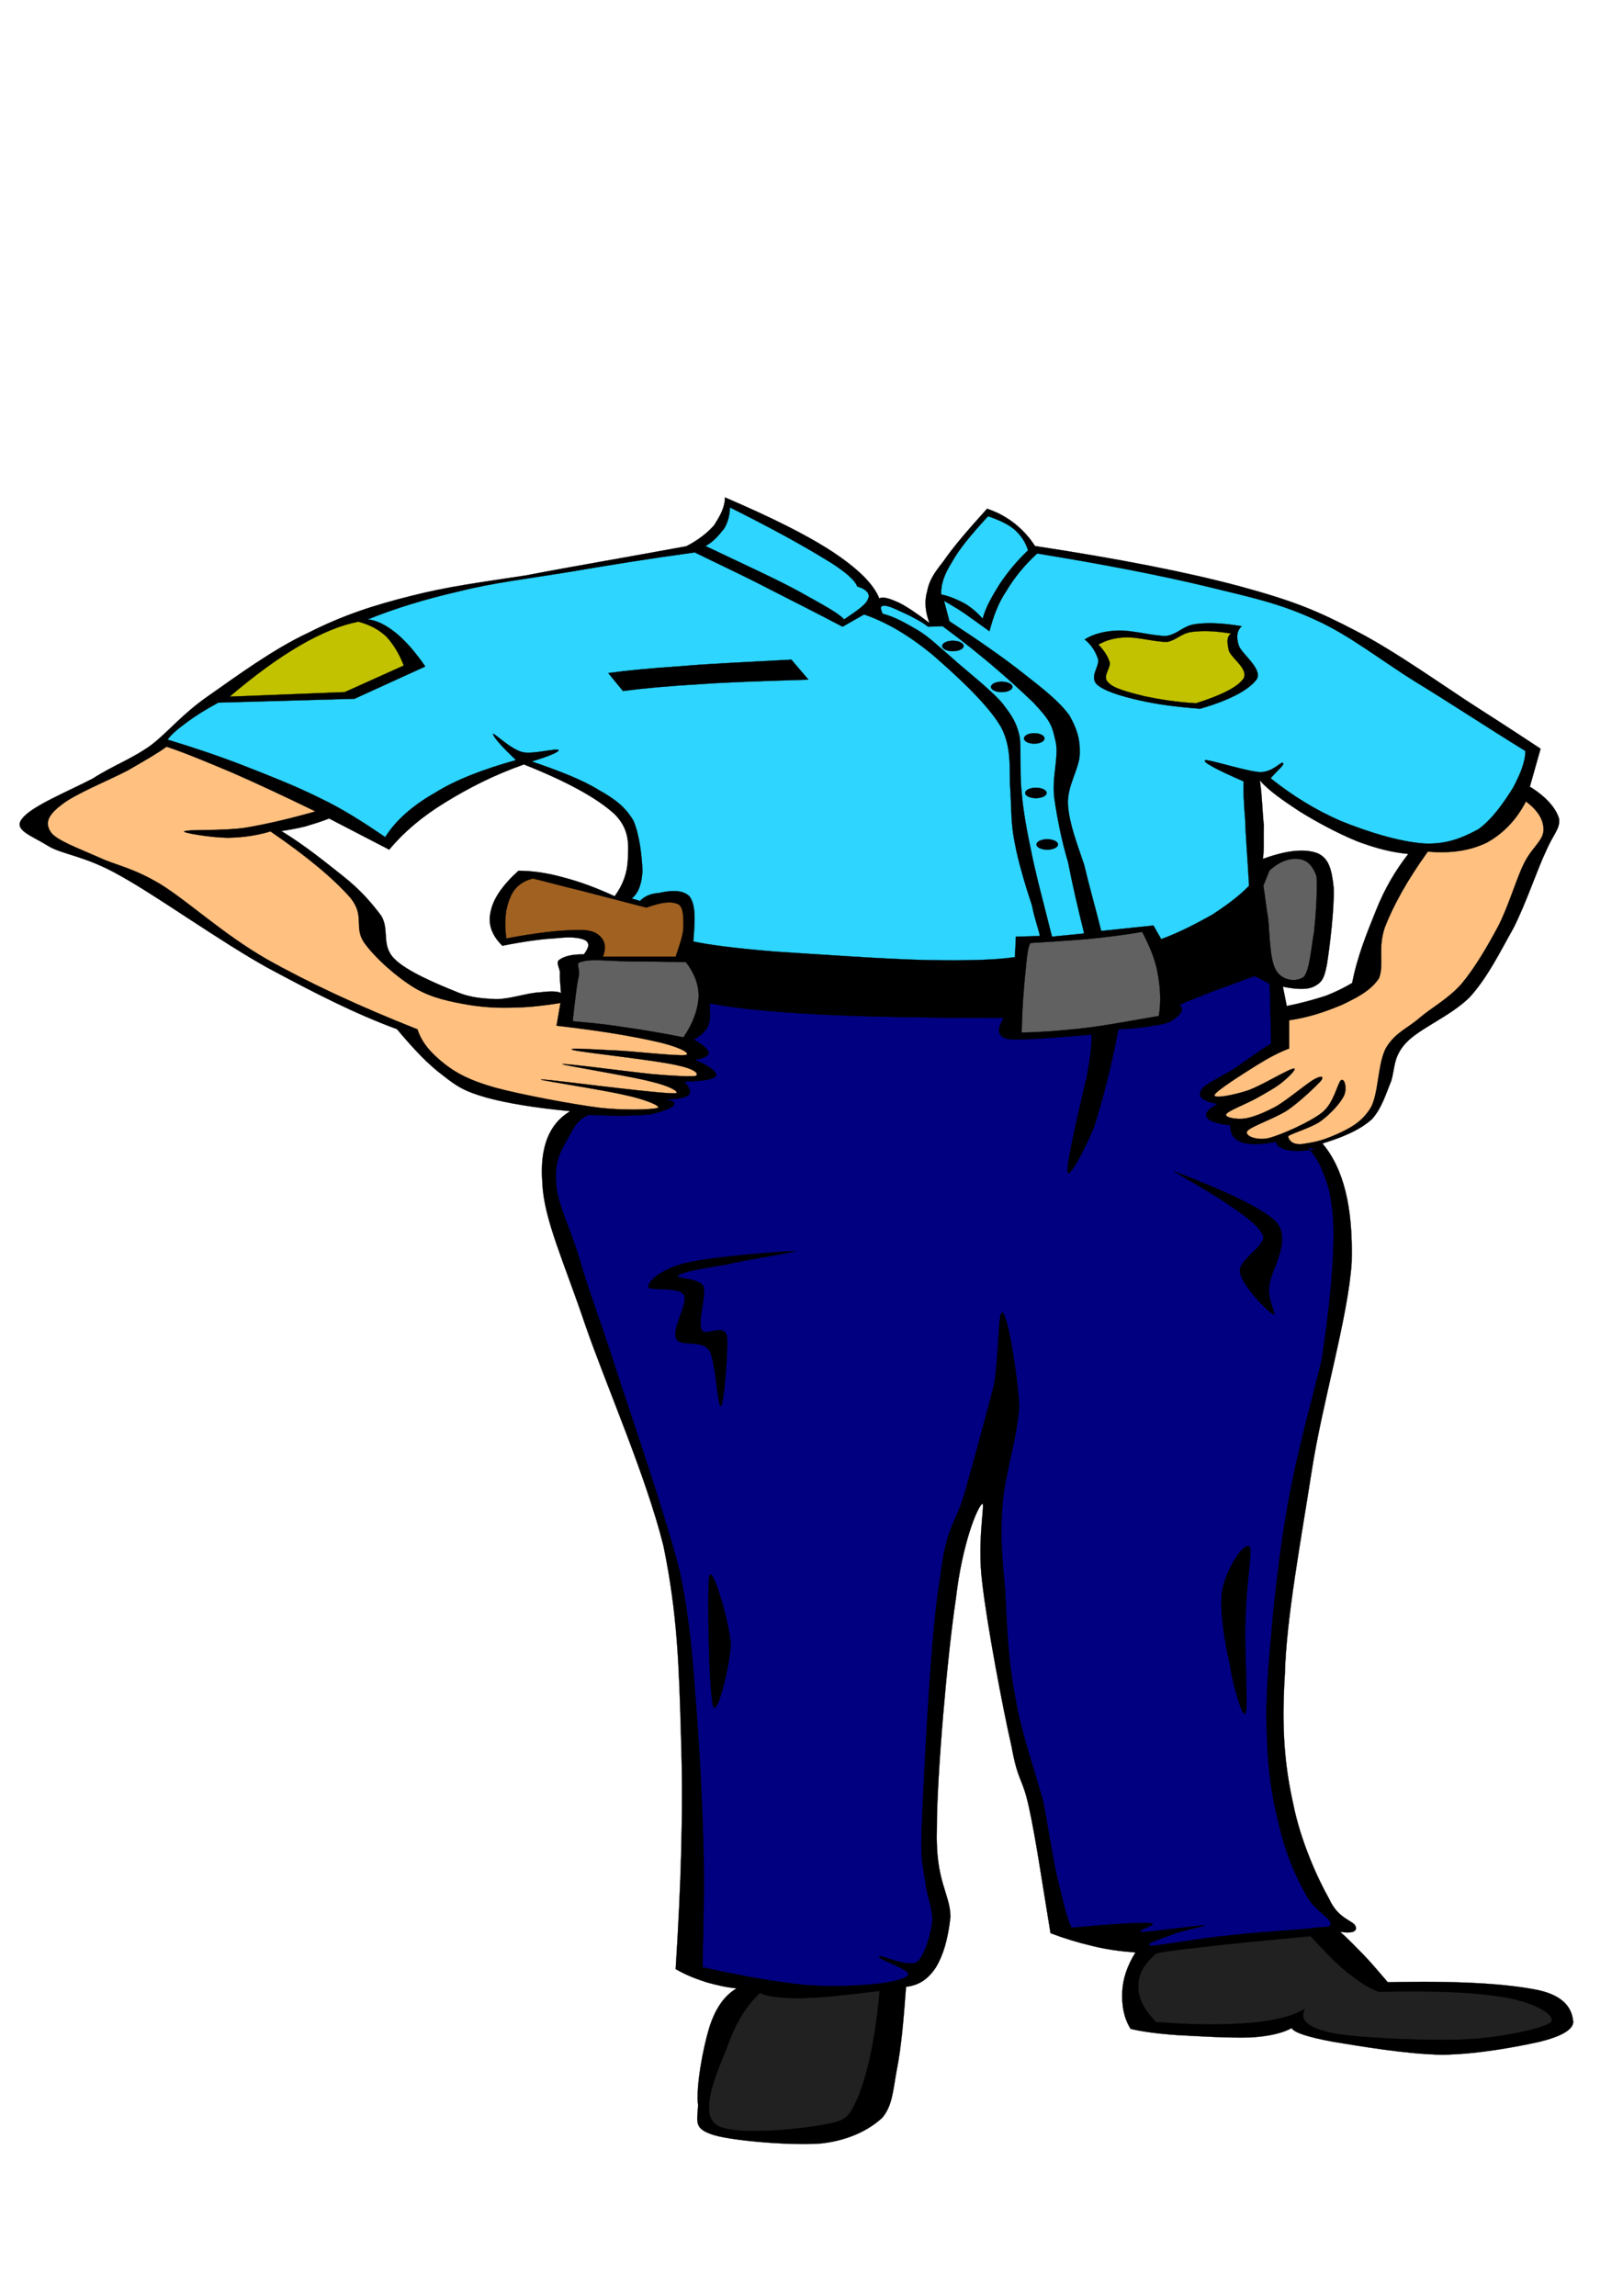
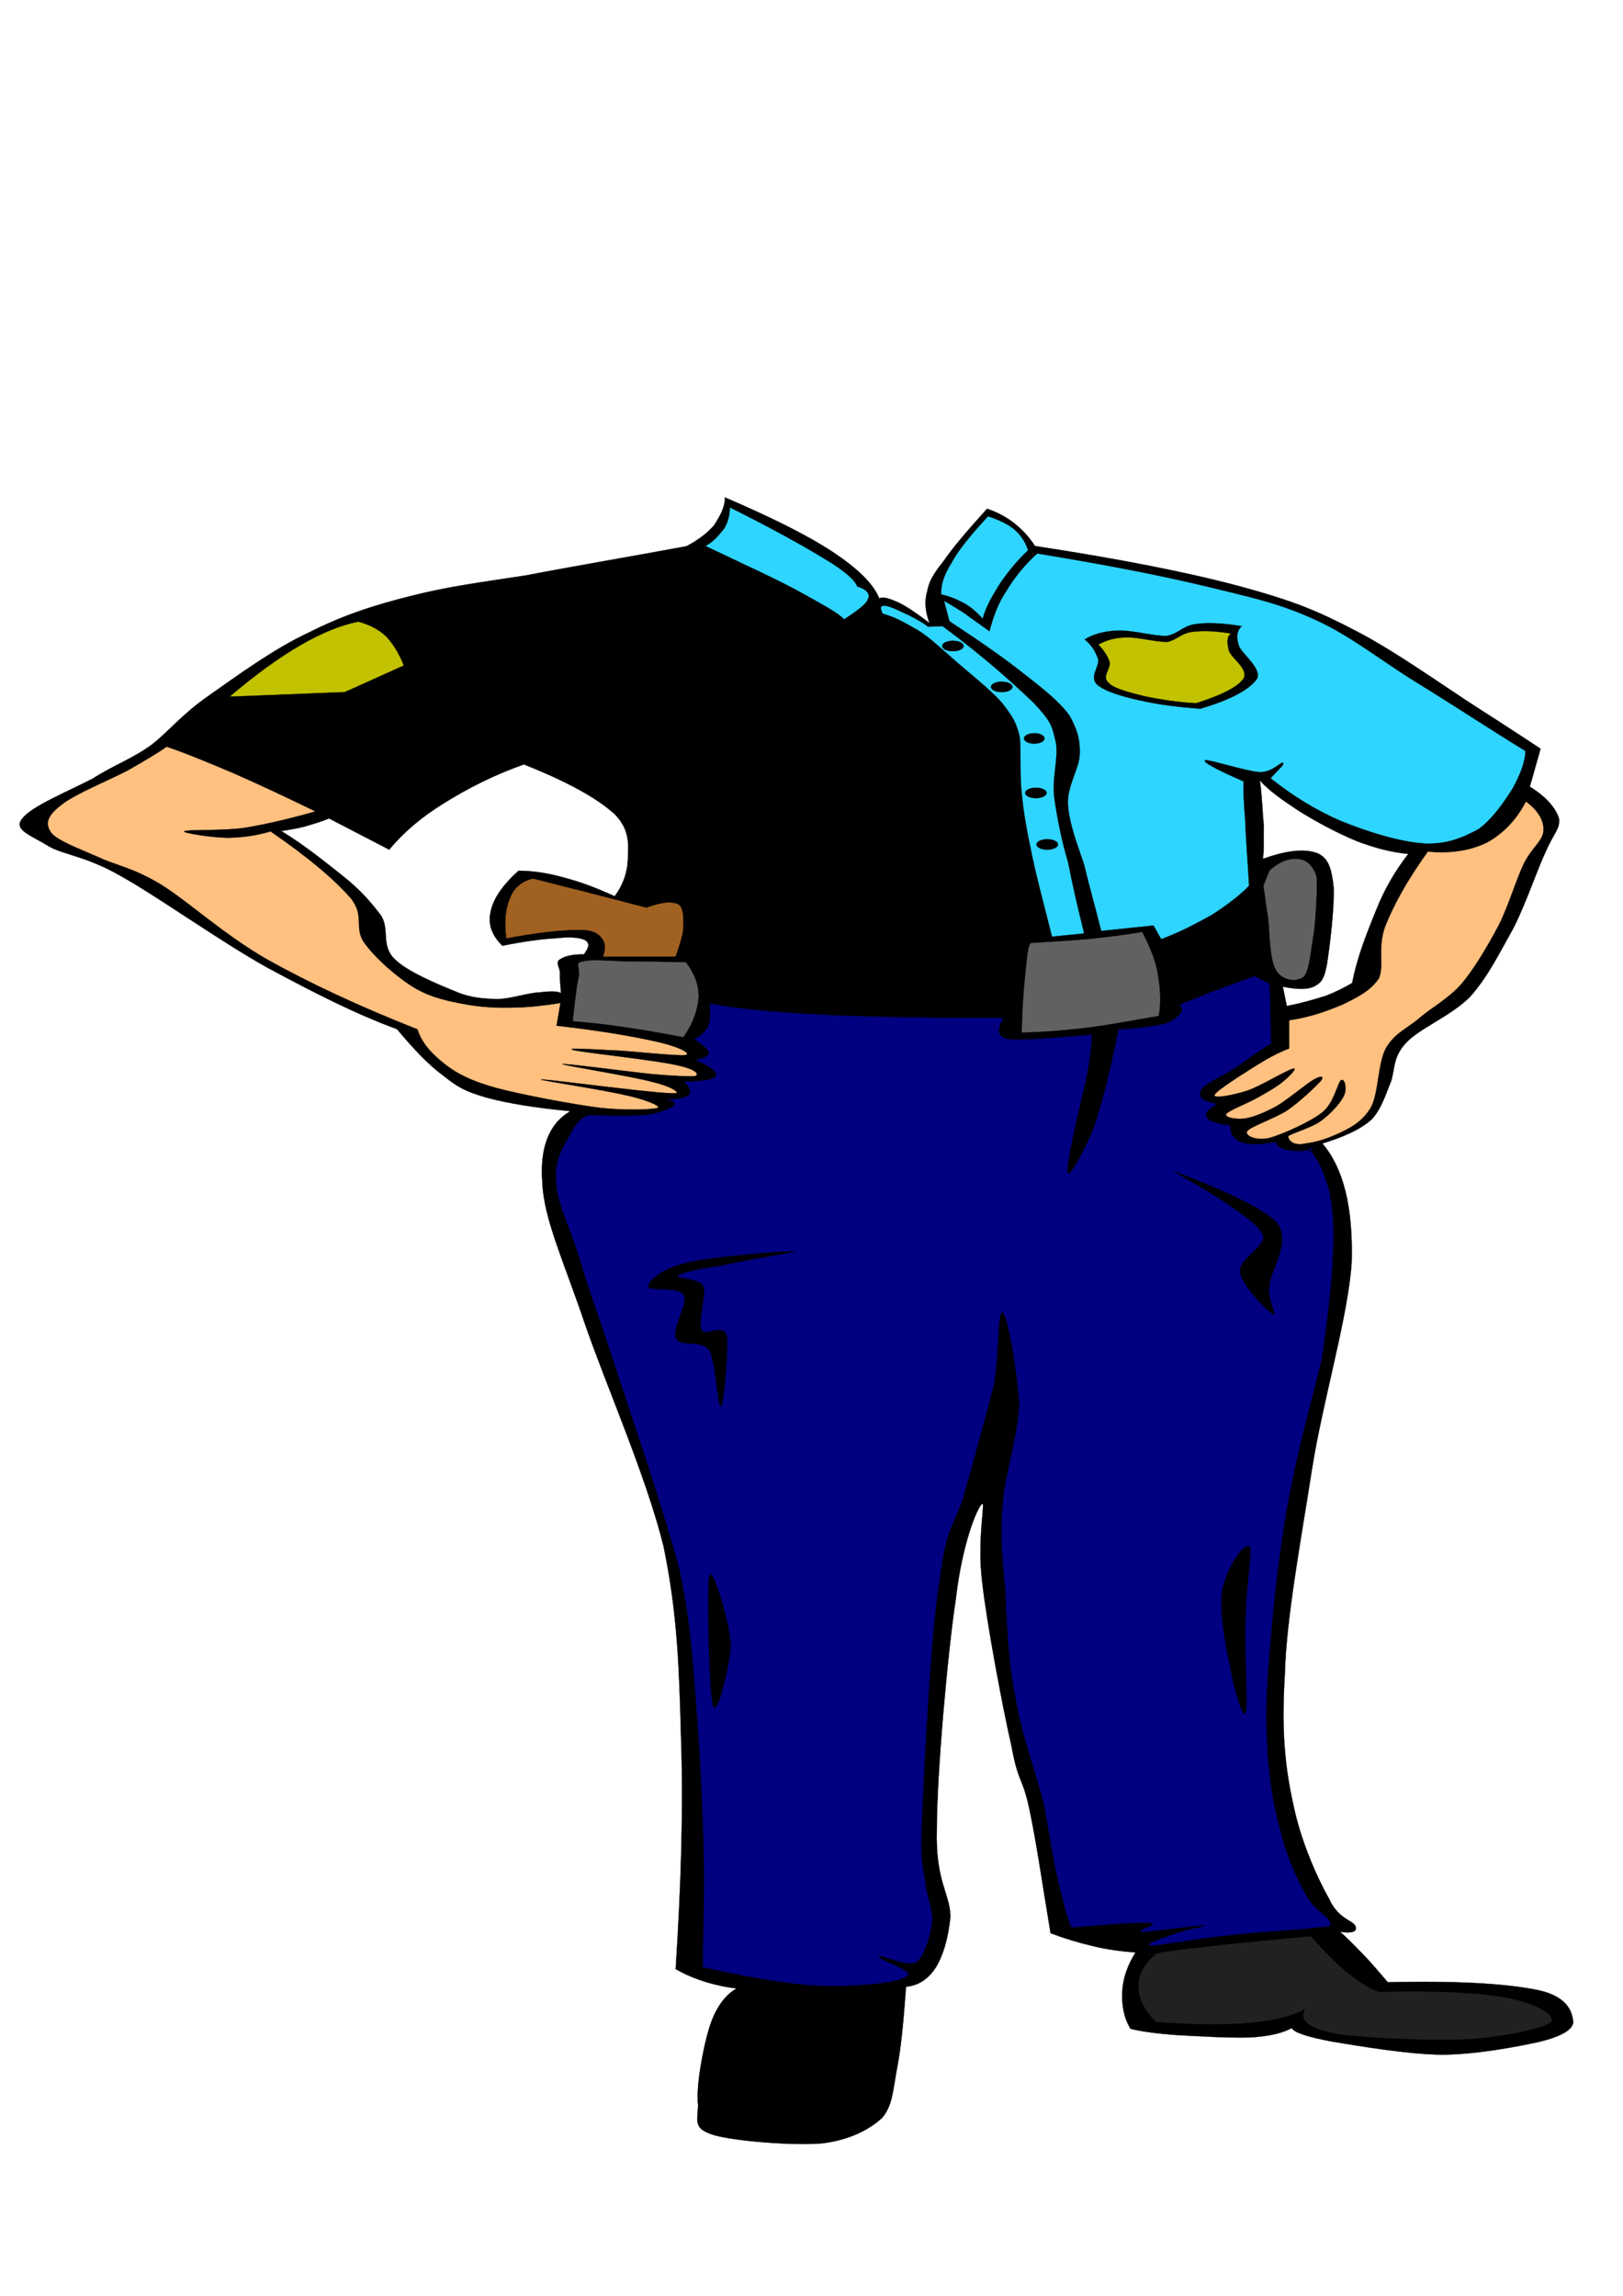
<svg xmlns="http://www.w3.org/2000/svg" xmlns:ns1="http://sodipodi.sourceforge.net/DTD/sodipodi-0.dtd" xmlns:ns2="http://www.inkscape.org/namespaces/inkscape" id="svg2" ns1:docname="New document 1" viewBox="0 0 744.09 1052.4" version="1.1" ns2:version="0.47pre4 ">
  <ns1:namedview id="base" bordercolor="#666666" ns2:pageshadow="2" ns2:window-y="-8" pagecolor="#ffffff" ns2:window-height="706" ns2:window-maximized="1" ns2:zoom="0.44" ns2:window-x="-8" showgrid="false" borderopacity="1.0" ns2:current-layer="layer1" ns2:cx="375" ns2:cy="628.86364" ns2:window-width="1366" ns2:pageopacity="0.0" ns2:document-units="px" />
  <g id="layer1" stroke-miterlimit="10" ns2:label="Layer 1" ns2:groupmode="layer">
    <path id="path2869" style="stroke:#000000;stroke-width:.107;stroke-miterlimit:10;fill-rule:evenodd" d="m332.37 227.99c0 4.791-2.454 8.75-4.92 12.708-3.131 3.645-7.387 6.874-12.755 9.688-28.189 5.21-52.362 9.269-73.394 13.333-21.706 3.334-35.802 5.105-52.583 9.377-17.228 4.27-31.551 8.958-47.215 16.875-16.333 7.604-33.344 20.209-45.874 28.956-12.303 8.544-17.906 16.042-26.179 22.501-8.729 6.356-17.68 9.48-26.856 15.415-10.961 5.729-28.415 12.813-32.445 18.44-4.252 5.105 4.252 7.709 11.634 12.292 6.71 4.27 16.785 4.377 33.566 13.96 17.228 9.583 45.422 29.896 67.353 42.081 21.701 11.667 40.054 21.044 59.297 28.125 7.604 9.063 14.101 16.044 21.263 21.355 6.488 5.103 9.619 7.084 19.69 9.999 9.619 2.604 22.153 4.688 38.486 6.251-9.845 5.83-14.101 16.772-12.755 33.228 0.669 16.25 10.067 36.356 19.469 64.271 9.619 27.919 27.972 69.483 36.024 101.77 6.493 31.459 7.157 55.731 8.056 88.125 1.116 32.397 0 67.398-2.462 105.84 4.473 2.604 9.176 4.48 14.097 6.041 4.92 1.357 8.729 2.291 13.867 2.814-5.815 3.332-10.058 9.688-12.751 18.646-2.688 8.962-6.041 26.666-4.929 35.001-0.447 7.915-2.011 10.729 7.387 13.646 9.398 2.709 36.254 4.894 49.448 3.748 12.316-1.46 21.488-6.148 27.525-11.667 4.699-5.523 4.929-12.187 6.714-21.98 2.019-10.106 3.135-22.813 4.252-38.125 5.828-0.627 10.071-3.437 13.663-8.855 3.348-5.521 5.598-12.916 6.71-23.334-0.23-10.729-6.949-16.042-6.262-40.104 0-24.584 4.916-80.523 8.729-105.52 2.901-25.313 9.85-42.081 12.077-43.543 1.568-1.249-2.462 16.976 0 35.836 2.019 18.438 9.402 57.707 13.432 75.208 3.135 17.186 4.912 13.751 8.052 28.229 3.131 14.376 5.824 33.125 9.845 57.5 6.267 2.398 12.759 4.377 19.473 5.938 6.258 1.561 12.759 2.398 19.469 2.917-3.817 6.144-5.828 12.187-6.05 18.122-0.226 5.731 0.452 11.36 3.804 16.877 4.699 1.146 10.961 2.086 20.585 2.816 9.181 0.52 24.611 1.458 34.239 1.144 8.946-0.522 14.987-2.082 19.022-4.27 1.12 1.977 7.166 4.061 19.013 6.251 11.643 1.874 33.566 5.727 50.125 5.938 16.112-0.21 33.57-3.542 44.532-5.938 10.08-2.501 15.226-5.523 15.443-9.065-0.452-4.167-2.011-11.457-15.886-14.58-14.761-3.024-36.923-4.377-69.142-3.649-4.252-4.894-7.826-9.269-11.643-13.125-3.804-3.853-6.931-7.187-10.28-9.999 5.363 0.831 8.052 0 7.148-2.497-0.882-2.711-7.83-3.126-12.077-12.504-5.359-9.478-13.194-26.769-16.559-43.856-3.8-17.184-5.363-33.75-3.8-58.956 0.664-25.833 7.374-61.455 12.299-93.229 4.929-31.876 16.785-70.938 18.357-95.938 0.664-25.418-3.804-43.021-13.428-54.375 9.845-3.02 17.458-6.354 22.822-11.249 4.478-5.103 6.262-11.459 8.733-17.396 1.785-6.041 0.895-11.042 6.71-17.396 6.267-6.773 20.359-12.187 29.31-21.04 8.277-9.168 13.871-20.73 20.142-31.878 5.828-11.564 10.749-26.565 14.77-35.001 3.583-8.228 6.484-10.207 6.037-14.791-1.333-4.793-5.815-10.104-13.415-14.791l4.916-17.394c-4.916-3.231-14.323-9.48-28.189-18.335-14.77-9.377-37.818-26.041-56.175-35.521-18.57-9.688-28.867-13.854-53.256-20.522-24.841-6.665-55.945-12.708-94.192-18.541-2.467-3.958-5.837-7.5-9.185-10.209-3.809-3.02-8.056-5.313-12.755-6.874-8.951 9.896-15.66 17.708-20.146 24.27-4.916 6.148-6.475 9.166-7.378 13.857-1.346 4.583-0.664 9.478 1.116 14.269-5.811-4.478-10.51-7.604-14.093-9.374-4.035-1.771-6.714-2.812-8.946-1.979-2.684-6.665-9.845-13.646-21.488-21.355-12.095-7.905-28.202-15.83-49.244-24.887zm-50.572 182.82c3.804-5.105 5.819-10.731 6.05-16.877 0.221-6.354 1.121-13.541-6.05-20.728-8.052-7.395-21.923-14.999-41.618-22.813-14.101 5-25.514 10.939-36.028 17.396-10.744 6.564-19.017 13.646-25.731 21.666l-27.525-14.271c-3.357 1.355-7.83 2.707-10.961 3.645-3.357 0.835-7.835 1.668-10.966 2.082 11.192 6.876 19.916 14.065 27.972 20.417 7.83 6.146 13.202 12.189 17.901 18.543 3.804 6.457-0.221 13.541 6.041 19.687 5.594 5.729 19.916 11.667 28.198 15.001 6.714 2.917 12.529 3.126 18.344 3.437 6.493 0 14.323-2.915 20.142-3.126 5.146-0.625 8.056-0.52 9.619 0.313-0.221-3.855-0.669-6.981-0.447-9.377-0.226-2.501-2.241-4.896 0-6.043 1.789-1.249 5.146-2.396 10.957-2.291 2.467-3.332 2.688-5.105 0.673-6.457-2.684-1.355-7.161-1.666-13.424-0.938-6.262 0.311-14.766 1.458-24.615 3.439-4.92-4.791-6.71-10.001-5.372-15.625 1.121-5.832 5.372-12.084 12.759-18.751 6.488 0 13.428 1.041 20.811 3.123 7.609 1.981 14.774 4.69 23.269 8.552zm295.83-53.028c4.252 4.791 10.514 9.063 17.897 13.958 7.835 4.896 17.675 10.209 26.861 13.96 8.729 3.229 15.656 5 23.269 5.727-5.815 7.5-10.749 15.729-14.779 25.835-4.017 9.999-8.49 20.728-10.957 33.333-3.579 2.082-7.383 4.061-12.295 5.936-5.381 1.668-10.974 3.334-17.688 4.585l-1.789-8.855c6.05 1.251 11.2 1.563 14.553-0.208 2.679-1.563 4.252-2.501 5.594-9.688 1.338-8.02 3.583-26.979 3.131-35.624-0.899-8.752-2.458-13.438-7.374-15.625-5.832-2.187-13.88-1.458-25.076 2.604 0.682-4.377 0.239-9.374 0.452-15.417-0.695-5.923-0.695-12.918-1.824-20.52z" />
-     <path id="path2871" style="fill-rule:evenodd;stroke:#000000;stroke-width:.107;stroke-miterlimit:10;fill:#2ed5ff" d="m76.825 339.04c10.966 3.332 22.379 7.082 34.239 11.665 11.413 4.48 24.168 9.377 35.581 15.106 11.187 5.313 20.585 11.562 29.983 17.916 4.703-7.604 12.533-14.479 22.605-20.207 9.619-6.043 22.374-10.939 37.366-15.104-8.052-7.5-10.74-11.354-10.518-11.978 0.226-0.73 7.835 6.874 13.428 8.333 4.699 1.146 15.66-1.979 16.559-0.938 0.447 0.627-3.357 2.501-12.303 5.21 12.529 4.27 23.048 8.333 30.652 13.022 7.613 4.272 12.09 7.709 15.895 13.956 2.91 6.356 4.026 17.085 4.252 23.334-0.452 6.146-1.794 9.791-4.925 12.5l3.804 1.146c1.794-2.084 4.925-3.437 8.503-3.647 3.8-0.833 10.514-2.082 14.097 1.46 2.91 3.748 2.684 10.521 1.794 20.728 6.488 1.46 19.017 3.126 36.697 4.585 17.671 1.146 51.463 3.54 70.263 3.958 18.344 0.311 31.555 0 40.497-1.355l0.456-9.374 10.957-0.313c-0.235-2.396-2.232-7.084-3.583-14.063-2.462-7.292-6.258-19.687-7.835-28.334-1.789-8.752-1.559-14.898-2.011-23.649-0.899-9.164 1.116-19.165-4.252-29.581-6.262-10.937-21.706-24.794-31.781-33.542-10.736-8.75-20.807-14.687-31.103-18.229l-9.85 5.624c-12.073-6.352-23.712-12.187-34.899-17.916-11.413-5.94-22.379-10.937-32.893-16.147-21.258 2.917-39.833 5.938-58.177 9.063-18.574 3.02-34.465 4.896-50.13 8.853-15.439 3.542-29.314 7.814-41.618 12.813 4.252 0.416 8.277 2.499 12.976 6.249 4.252 3.437 8.729 8.542 13.428 15.312l-32.45 14.793-62.428 1.771c-5.594 3.02-10.293 5.938-14.097 8.75-3.843 2.851-7.2 5.458-9.216 8.269z" />
    <path id="path2873" style="fill-rule:evenodd;stroke:#000000;stroke-width:.107;stroke-miterlimit:10;fill:#2ed5ff" d="m404.65 281.32c5.602 1.458 10.067 4.061 15.877 7.395 4.929 2.919 9.411 7.189 15.895 12.813 6.05 5.519 18.127 14.791 23.273 21.042 4.478 5.835 6.497 8.96 7.826 15.417 0.664 6.665 0 14.063 0.664 23.019 0.682 8.335 1.802 16.044 4.265 27.604 2.232 11.667 5.815 24.584 9.845 40.731l14.761-1.46c-2.901-11.77-5.363-22.293-7.383-32.709-3.127-10.418-4.929-20.103-6.258-29.064-1.351-9.271 2.015-18.541 0.664-25.833-1.785-7.709-2.015-9.377-10.293-18.229-9.398-8.958-22.162-20.625-41.618-35.001l-6.718 0.208c-2.232-1.874-5.359-3.437-8.49-5.105-3.813-1.666-8.964-4.478-11.196-4.478-2.462-0.202-2.224 1.132-1.112 3.639z" />
    <path id="path2875" style="fill-rule:evenodd;stroke:#000000;stroke-width:.107;stroke-miterlimit:10;fill:#2ed5ff" d="m393.01 268.83c3.813 1.041 6.262 3.332 4.929 5.727-0.677 2.398-5.146 5.521-10.957 9.377-2.25-2.709-9.632-6.668-19.699-12.292-10.293-5.729-25.731-12.71-43.854-21.355 4.026-2.189 6.258-5.21 8.499-7.919 1.785-2.81 2.684-6.457 2.684-9.791 19.022 9.48 33.119 17.293 43.19 23.439 10.067 5.944 14.323 10.209 15.209 12.817z" />
    <path id="path2877" style="fill-rule:evenodd;stroke:#000000;stroke-width:.107;stroke-miterlimit:10;fill:#2ed5ff" d="m431.5 272.47c4.252 0.938 7.6 2.501 10.966 4.27 2.897 1.773 5.594 4.066 8.047 6.878 1.568-5.729 4.482-10.523 7.835-15.939 3.579-5.311 7.609-10.313 12.976-15.417-1.12-3.645-3.14-6.771-6.041-9.374-2.91-2.606-7.609-4.688-12.303-6.251-7.383 8.022-13.202 14.896-16.559 21.042-3.8 5.944-5.146 10.735-4.92 14.799z" />
    <path id="path2879" style="fill-rule:evenodd;stroke:#000000;stroke-width:.107;stroke-miterlimit:10;fill:#2ed5ff" d="m475.56 253.72c29.992 4.894 54.828 9.686 76.3 14.791 20.807 5.105 34.018 7.709 50.798 15.417 16.103 7.187 30.2 18.644 46.542 28.75 16.333 9.999 32.22 20.52 50.13 31.56 0 5.105-2.462 10.834-5.598 16.772-3.8 6.148-9.398 14.376-15.89 19.064-7.378 3.958-14.544 7.082-25.058 6.562-11.413-0.833-25.74-5.315-37.818-10.209-11.86-5.105-22.374-11.667-32.45-19.687 4.03-4.48 6.71-6.459 5.589-7.084-0.895-0.52-4.695 4.377-10.514 4.272-6.041-0.313-24.164-6.146-25.063-5.418-1.338 0.625 4.252 3.855 17.675 9.688-0.221 3.75 0 9.478 0.682 17.605 0.217 7.812 1.116 18.023 1.776 30.208-4.46 4.688-10.744 9.271-17.007 13.333-7.148 3.958-14.31 7.814-23.269 11.147l-3.57-6.251-23.951 2.501c-2.684-10.834-5.598-20.835-7.835-30.418-3.348-9.896-6.714-18.541-7.383-27.084-0.664-8.853 5.155-16.562 5.368-23.542 0.235-7.082-1.338-11.667-4.699-17.708-4.695-6.457-11.63-11.875-20.807-19.062-9.176-7.292-20.589-15.209-34.235-24.167l-2.467-9.377c2.237 1.353 5.598 3.231 9.176 5.626 3.348 2.396 6.936 4.896 11.634 8.335 1.798-6.564 3.813-12.607 7.83-18.543 3.518-5.923 8.208-11.746 14.027-17.063z" />
    <path id="path2881" style="stroke:#000000;stroke-width:.107;stroke-miterlimit:10;fill-rule:evenodd" d="m436.87 293.71c2.719 0 4.916 1.073 4.916 2.396 0 1.324-2.197 2.396-4.916 2.396-2.723 0-4.929-1.071-4.929-2.396 0-1.334 2.206-2.406 4.929-2.406" />
    <path id="path2883" style="stroke:#000000;stroke-width:.107;stroke-miterlimit:10;fill-rule:evenodd" d="m459.24 312.47c2.723 0 4.934 1.073 4.934 2.396s-2.211 2.396-4.934 2.396c-2.719 0-4.916-1.073-4.916-2.396s2.215-2.406 4.907-2.406" />
    <path id="path2885" style="stroke:#000000;stroke-width:.107;stroke-miterlimit:10;fill-rule:evenodd" d="m474.17 336.09c2.601 0 4.703 1.073 4.703 2.396s-2.102 2.396-4.703 2.396c-2.597 0-4.695-1.071-4.695-2.396s2.085-2.406 4.69-2.406" />
    <path id="path2887" style="stroke:#000000;stroke-width:.107;stroke-miterlimit:10;fill-rule:evenodd" d="m474.91 361.07c2.714 0 4.929 1.071 4.929 2.396s-2.215 2.396-4.929 2.396c-2.706 0-4.916-1.071-4.916-2.396 0.043-1.334 2.258-2.406 4.951-2.406" />
    <path id="path2889" style="stroke:#000000;stroke-width:.107;stroke-miterlimit:10;fill-rule:evenodd" d="m480.12 384.69c2.719 0 4.929 1.071 4.929 2.396s-2.211 2.396-4.929 2.396c-2.71 0-4.916-1.073-4.916-2.396s2.258-2.406 4.951-2.406" />
    <path id="path2891" style="stroke:#000000;stroke-width:.107;stroke-miterlimit:10;fill-rule:evenodd" d="m497.28 293.09c3.348 2.709 5.142 5.835 6.258 9.374 0.217 3.542-4.03 7.709-0.677 11.249 3.357 3.022 10.744 5.313 19.469 7.292 8.277 1.874 16.772 3.02 27.968 3.853 14.549-4.27 22.609-8.96 25.957-13.646 2.462-4.789-6.936-11.457-8.277-15.207-1.338-3.958-0.895-7.084 1.346-8.958-8.729-1.46-15.886-1.771-21.488-0.936-5.811 0.936-7.596 4.478-13.189 5.416-6.05 0-15.669-2.709-21.94-2.501-6.21 0.202-11.335 1.557-15.374 4.043z" />
    <path id="path2893" style="fill-rule:evenodd;stroke:#000000;stroke-width:.107;stroke-miterlimit:10;fill:#c2c200" d="m503.58 295.49c2.232 2.291 4.252 5.103 5.146 8.02 0.669 2.812-3.809 6.771-0.447 9.48 2.232 2.604 9.398 4.373 16.325 6.146 6.714 1.355 14.327 2.709 23.725 3.229 11.86-3.75 19.469-7.604 21.927-11.562 2.011-4.48-6.032-9.271-6.936-12.813-0.669-3.542-1.116-5.938 1.116-7.604-7.83-1.251-12.972-1.355-18.123-0.73-4.916 0.73-6.931 3.748-11.178 4.583-5.602 0-13.211-2.187-18.574-2.084-5.429 0.081-9.467 1.334-13.029 3.316z" />
    <path id="path2895" style="fill-rule:evenodd;stroke:#000000;stroke-width:.107;stroke-miterlimit:10;fill:#c2c200" d="m164.32 284.96c-8.052 1.563-17.007 5.208-26.852 10.937-9.845 5.729-20.589 13.541-32.224 23.437l52.813-2.082 27.073-12.187c-2.237-5.727-4.925-9.898-8.056-13.335-3.804-3.518-8.056-5.499-12.755-6.752z" />
    <path id="path2897" style="fill-rule:evenodd;stroke:#000000;stroke-width:.107;stroke-miterlimit:10;fill:#ffc080" d="m76.378 342.25c-3.8 2.814-10.067 6.459-17.901 10.937-8.503 4.48-24.394 10.834-30.435 15.836-6.041 4.583-7.609 8.228-4.699 12.498 2.684 3.75 12.755 7.397 21.701 11.356 7.839 3.752 15.665 4.688 28.641 12.502 12.759 7.917 28.645 22.813 48.562 34.269 19.469 10.939 42.516 21.668 69.147 32.189 2.011 6.354 6.488 11.145 12.529 15.939 5.372 4.167 11.409 7.498 23.273 10.832 11.634 3.126 34.682 7.5 47.663 9.168 11.856 1.353 24.832 0.835 26.847 0 1.121-0.938-6.262-3.958-15.209-5.837-9.628-2.291-38.269-6.665-38.491-7.082 0-0.522 26.626 3.02 37.592 4.167 10.071 1.146 21.927 2.396 24.394 2.084 1.342-0.73-2.905-3.336-11.856-5.418-9.628-2.499-40.058-7.397-40.284-7.917 0.452-0.522 29.987 3.437 41.175 4.583 9.841 0.833 17.906 1.249 19.916 0.833 1.568-0.938 0-3.123-8.955-5.002-10.297-2.293-41.4-5.624-46.768-6.771-5.151-1.355 8.277-0.418 17.007 0 8.503 0.208 29.983 2.812 34.235 2.187 2.679-0.938-4.478-4.27-14.544-6.356-10.297-2.291-24.615-4.791-44.753-7.084l1.794-10.414c-7.166 1.144-14.097 1.979-20.811 2.082-7.383 0.311-14.549-0.103-21.484-1.251-8.277-1.458-16.333-3.02-24.168-7.498-8.725-5.208-18.57-14.063-23.495-20.938-4.92-7.084 0.447-12.187-6.267-20.522-7.609-8.645-19.243-18.541-36.697-30.521-6.714 1.979-12.976 2.814-19.69 2.917-7.83-0.103-20.811-2.293-19.916-2.917 1.568-1.041 17.228-0.105 27.972-1.668 9.845-1.664 20.585-4.167 32.22-7.5-14.544-7.084-27.073-12.916-38.486-17.914-11.626-4.872-21.254-8.916-29.757-11.746z" />
    <path id="path2899" style="fill-rule:evenodd;stroke:#000000;stroke-width:.107;stroke-miterlimit:10;fill:#ffc080" d="m654.58 390.39c-9.611 13.333-15.877 24.895-19.69 34.686-3.348 9.795-0.217 17.188-2.679 23.334-3.796 5.727-10.062 8.855-17.007 12.187-7.6 3.126-14.544 5.626-24.159 7.084v12.916c-4.699 1.773-9.628 4.377-15.448 8.02-5.594 3.542-18.118 11.358-18.8 13.333-0.439 1.878 9.176-0.103 15.226-2.082 6.045-2.084 17.893-9.377 20.807-10.001 2.462-0.625-2.015 3.855-4.916 6.146-2.697 2.293-7.396 4.899-11.865 7.395-4.256 2.396-12.972 5.729-13.871 7.292-0.899 1.563 4.92 2.602 8.733 1.979 3.796-0.625 8.946-2.707 14.31-5.624 5.146-3.024 13.875-10.418 17.237-12.294 3.353-1.874 4.925-1.458 2.905 0.938-2.237 2.396-9.398 9.269-14.996 13.125-5.585 3.748-17.007 7.498-18.57 9.69-1.338 2.187 4.478 4.478 10.075 3.123 5.811-1.561 18.796-7.292 24.389-11.77 5.363-4.375 6.931-13.333 8.495-14.689 1.798-1.251 2.918 4.064 1.351 7.189-1.563 3.126-5.815 8.02-10.51 11.457-4.703 3.437-16.112 6.457-14.996 7.29 0 0 0.669 4.169 6.936 3.231 6.05-0.938 8.729-1.563 15.222-4.375 6.267-2.816 11.634-5.626 15.665-12.187 3.796-6.665 3.127-21.252 7.374-28.022 4.252-6.665 9.632-8.438 15.213-13.333 5.828-4.894 12.759-8.436 19.022-15.415 6.045-7.189 12.082-17.502 17.011-26.773 4.695-9.269 8.047-21.145 11.634-28.437 3.579-7.29 8.729-10.311 8.959-15.104 0.217-4.688-2.462-9.166-8.06-13.333-4.482 8.75-10.744 14.896-17.897 18.854-7.947 3.821-16.677 5.054-27.23 4.124z" />
    <path id="path2901" style="fill-rule:evenodd;stroke:#000000;stroke-width:.107;stroke-miterlimit:10;fill:#a16121" d="m244.43 402.68c-4.92 1.144-8.729 4.064-10.518 8.75-2.015 4.48-2.91 10.729-1.789 18.749 13.65-2.604 24.168-3.75 31.546-3.855 6.714-0.311 9.402 0.835 11.639 3.022 2.015 2.082 2.688 5 1.12 9.166h33.34c1.789-5.418 3.579-10.106 3.579-14.065 0-4.061 0-8.75-2.458-9.999-3.357-1.458-7.383-0.938-14.544 1.563-11.639-3.022-21.706-5.626-30.209-7.814-8.955-2.143-15.89-4.124-21.706-5.479z" />
    <path id="path2903" style="fill-rule:evenodd;stroke:#000000;stroke-width:.107;stroke-miterlimit:10;fill:#616161" d="m314.47 441.01c-10.297-0.21-17.906-0.313-26.179-0.313-8.503-0.208-17.232-1.146-21.037 0-3.8 0.627-1.563 1.771-1.789 6.249-1.121 4.688-1.794 11.354-2.91 21.147 7.383 0.728 14.318 1.249 23.269 2.707 8.282 1.146 17.458 2.707 27.525 4.686 4.482-6.562 6.493-12.5 6.94-18.229 0.226-5.843-2.015-11.261-5.819-16.254z" />
    <path id="path2905" style="fill-rule:evenodd;stroke:#000000;stroke-width:.107;stroke-miterlimit:10;fill:#616161" d="m582.09 398.92c4.699-4.169 8.959-5.521 12.759-5.21 3.804 0.208 6.714 2.291 8.733 7.917 0.452 5.832-0.235 17.291-1.125 25.524-1.346 7.393-2.015 17.605-4.695 20.625-3.809 2.707-10.08 1.561-12.759-3.022-2.914-4.894-2.914-16.875-3.579-23.544-1.116-6.665-1.563-11.457-2.232-15.207l2.866-7.076z" />
    <path id="path2907" style="fill-rule:evenodd;stroke:#000000;stroke-width:.107;stroke-miterlimit:10;fill:#616161" d="m472.44 432.26c-1.129 1.46-1.568 5.626-2.25 12.502-0.664 6.771-1.568 16.145-1.781 28.542 8.047-0.103 16.325-0.73 27.299-1.876 10.284-1.144 22.149-3.437 35.568-5.727 1.121-6.668 0.682-12.71-0.452-19.271-1.112-6.668-3.796-12.708-7.148-19.271-7.848 1.353-15.678 2.291-24.402 3.227-8.686 0.728-17.675 1.334-26.839 1.86z" />
    <path id="path2909" style="fill-rule:evenodd;stroke:#000000;stroke-width:.107;stroke-miterlimit:10;fill:#000080" d="m325.43 459.87c10.966 2.291 26.639 3.853 49.682 5.105 22.144 1.144 50.798 1.563 85.033 1.668-2.237 3.748-2.918 6.457-1.121 8.125 1.121 1.144 2.684 1.979 9.845 1.666 6.714-0.208 17.232-0.938 31.555-2.187 0.226 2.396-0.23 9.061-2.245 19.584-2.454 10.624-9.398 39.17-8.729 43.438 0.452 3.334 7.609-9.583 12.09-20.625 3.574-11.04 7.596-25.833 11.178-44.792 9.411-0.522 16.559-1.561 21.488-2.707 4.247-1.355 6.045-3.647 7.161-4.896 0.882-1.561 0.664-2.604-0.682-3.542 1.129-0.728 4.929-2.187 10.527-4.375 5.585-2.396 13.862-5.105 23.942-8.96l6.931 3.542 0.682 27.396c-5.832 3.645-10.974 7.5-16.342 11.145-5.368 3.647-14.992 7.604-15.89 10.622-1.338 2.711 0.899 4.69 7.613 5.94-4.482 2.499-6.045 4.583-4.699 6.251 0.664 1.458 4.478 2.913 10.51 3.54 0 3.958 1.802 6.564 5.376 7.812 3.14 1.249 8.951 1.045 15.66-0.208 0.221 1.771 2.015 3.018 5.363 3.748 2.684 0.627 6.953 0.418 12.759-0.208l-3.579-0.938c4.929 5.103 7.383 11.249 9.845 19.584 1.563 7.917 2.467 15.625 1.785 28.752-0.443 13.022-2.454 30.416-5.133 48.542-4.265 17.916-9.85 37.189-14.106 58.647-4.256 21.04-7.609 48.959-9.168 68.541-1.802 19.271-2.697 33.855-1.802 48.542 0.452 14.689 2.688 27.713 5.819 39.477 2.697 11.566 7.391 22.293 11.643 29.793 3.348 7.292 10.961 10.626 11.63 13.646 0 2.604-2.015 1.249-9.389 2.4-8.052 0.829-25.288 1.767-37.153 3.225-12.976 1.148-30.869 4.587-35.572 4.69-4.925-0.414 5.819-3.647 9.845-5.208 4.035-1.771 16.333-4.066 14.549-4.066-2.679-0.105-24.615 2.917-28.637 3.02-4.26-0.52 8.716-3.748 3.57-4.061-5.368-0.416-17.68 0.416-36.02 2.084-2.684-5.626-4.035-13.23-6.501-22.813-2.232-9.69-3.8-21.355-6.479-35.001-3.796-14.271-10.08-31.251-12.759-47.707-3.348-16.566-4.035-35.104-4.695-50.002-1.572-15.001-2.241-25.416-1.121-39.271 1.346-14.271 6.71-29.896 7.609-44.481-0.899-14.999-5.146-40.832-7.609-42.603-2.237-1.458-1.568 19.165-4.035 33.331-3.579 13.751-9.168 34.378-13.428 49.377-4.247 14.689-8.277 14.271-11.178 38.543-4.252 24.058-6.949 81.667-8.06 105.31-1.116 23.229-0.452 24.268 1.116 33.23 0.899 8.333 3.135 11.98 3.361 18.229-0.447 6.251-3.361 16.355-6.949 19.481-4.247 2.917-17.228-3.647-17.441-2.396-1.12 1.039 13.424 5.624 13.424 8.125-0.677 1.979-6.71 3.437-14.544 4.371-8.277 0.732-19.469 1.563-32.676 0.526-13.424-1.357-28.863-4.064-47.215-8.129 0.452-18.543 0.899-36.77 0.452-55.938-0.664-19.475-1.342-36.976-2.91-58.125-1.785-21.46-2.462-41.25-8.052-67.813-6.936-26.666-20.811-66.77-28.641-90.625-7.609-23.961-13.424-38.543-17.454-53.024-4.699-14.997-10.518-25.623-10.518-35.1-0.895-9.793 3.579-16.044 6.488-21.147 2.462-5.208 5.372-7.917 8.729-8.96 11.86 0.629 21.48 0.418 27.972-0.208 5.815-1.251 10.288-3.123 10.957-4.377 0.452-1.249-0.443-2.084-5.142-2.499 6.041 0.101 9.624-0.524 11.634-1.876 1.563-1.353 0.669-3.437-1.794-6.251 9.176-0.311 13.202-0.936 14.544-2.707 0.23-1.563-2.232-4.27-9.841-7.292 4.026-0.522 6.488-1.874 6.488-3.231-0.452-1.458-2.462-3.75-6.94-6.041 2.91-1.563 4.699-3.231 6.267-5.418 0.895-2.187 1.563-4.789 1.112-7.814v-3.437z" />
    <path id="path2911" style="stroke:#000000;stroke-width:.107;stroke-miterlimit:10;fill-rule:evenodd" d="m364.6 573.51c-3.804-0.107-38.938 2.499-50.125 5.418-11.192 2.6-17.228 8.226-17.228 10.832-0.452 2.293 13.875-0.313 16.338 3.855 2.011 4.059-5.819 15.413-3.583 19.998 2.015 4.061 11.409 0.105 15.217 5.416 2.905 4.896 3.8 26.67 5.368 25.524 1.342-1.46 3.357-26.253 2.684-32.191-1.563-6.039-10.293 0.625-11.639-2.913-1.789-3.96 2.241-15.731 0.899-19.687-2.011-4.272-13.654-3.544-11.634-5.004 1.568-1.771 11.86-3.437 21.48-4.998 8.955-2.204 34.691-6.166 32.224-6.267z" />
    <path id="path2913" style="stroke:#000000;stroke-width:.107;stroke-miterlimit:10;fill-rule:evenodd" d="m538.93 537.16c3.583 1.46 38.938 14.479 46.547 23.441 6.714 8.851-3.131 21.769-3.579 29.167-0.903 6.773 4.03 13.646 1.785 12.601-2.901-1.458-14.318-13.23-15.213-19.271-0.669-5.83 10.957-11.249 10.749-16.25-1.798-5.416-10.961-11.145-17.91-15.937-7.253-4.994-26.491-15.628-22.453-13.747z" />
    <path id="path2915" style="stroke:#000000;stroke-width:.107;stroke-miterlimit:10;fill-rule:evenodd" d="m572.93 708.92c1.333 1.979-1.568 17.918-1.798 30.942-0.899 12.498 1.112 40.935 0 45.105-1.121 3.958-5.815-12.088-7.166-21.256-2.232-9.686-5.142-25.936-3.574-35.102 1.998-9.502 9.598-21.672 12.507-19.711z" />
    <path id="path2917" style="stroke:#000000;stroke-width:.107;stroke-miterlimit:10;fill-rule:evenodd" d="m325.21 722.37c-1.125 4.899-0.226 54.169 1.785 59.793 1.789 5.002 7.609-18.541 8.056-28.435-0.673-10.027-8.277-36.269-9.841-31.376z" />
    <path id="path2919" style="fill-rule:evenodd;stroke:#000000;stroke-width:.107;stroke-miterlimit:10;fill:#212121" d="m529.94 895.5c2.019-0.73 8.282-1.563 20.581-2.915 11.643-1.458 28.415-3.02 50.355-5.103 6.262 6.771 11.63 12.502 16.998 16.77 5.376 4.27 9.85 7.189 14.327 8.752 25.506-0.629 43.858 0.206 57.504 2.497 13.432 2.293 23.495 7.814 21.488 11.354-3.579 3.024-22.157 6.979-38.495 7.917-17.224 0.833-47.663-0.52-60.192-2.501-12.525-2.392-17.007-6.039-14.323-11.352-5.815 3.336-13.645 5.313-25.271 6.354-11.417 0.94-25.744 0.94-42.972-0.416-5.589-5.83-8.277-11.145-8.056-16.353-0.174-5.539 2.519-10.108 8.078-15.001z" />
-     <path id="path2921" style="fill-rule:evenodd;stroke:#000000;stroke-width:.107;stroke-miterlimit:10;fill:#212121" d="m348.48 913.42c-7.153 6.771-11.634 14.999-15.213 25.103-4.026 10.211-12.755 28.857-5.372 35.104 6.94 5.731 38.043 2.398 49.239 0.418 10.731-1.979 11.856-2.915 16.325-12.918 4.252-10.624 7.83-26.146 9.845-48.542-16.103 1.979-27.512 3.231-36.919 3.332-9.176 0-15.439-0.849-17.906-2.507z" />
    <path id="path2923" style="stroke:#000000;stroke-width:.107;stroke-miterlimit:10;fill-rule:evenodd" d="m278.89 308.51c8.277-1.146 19.022-2.189 33.119-3.126 14.101-1.251 30.43-1.874 50.794-3.02l7.83 9.166c-19.013 0.625-35.572 1.041-49.669 2.082-14.549 0.835-25.736 1.874-35.359 3.126-2.237-2.709-4.473-5.418-6.714-8.228z" />
  </g>
</svg>